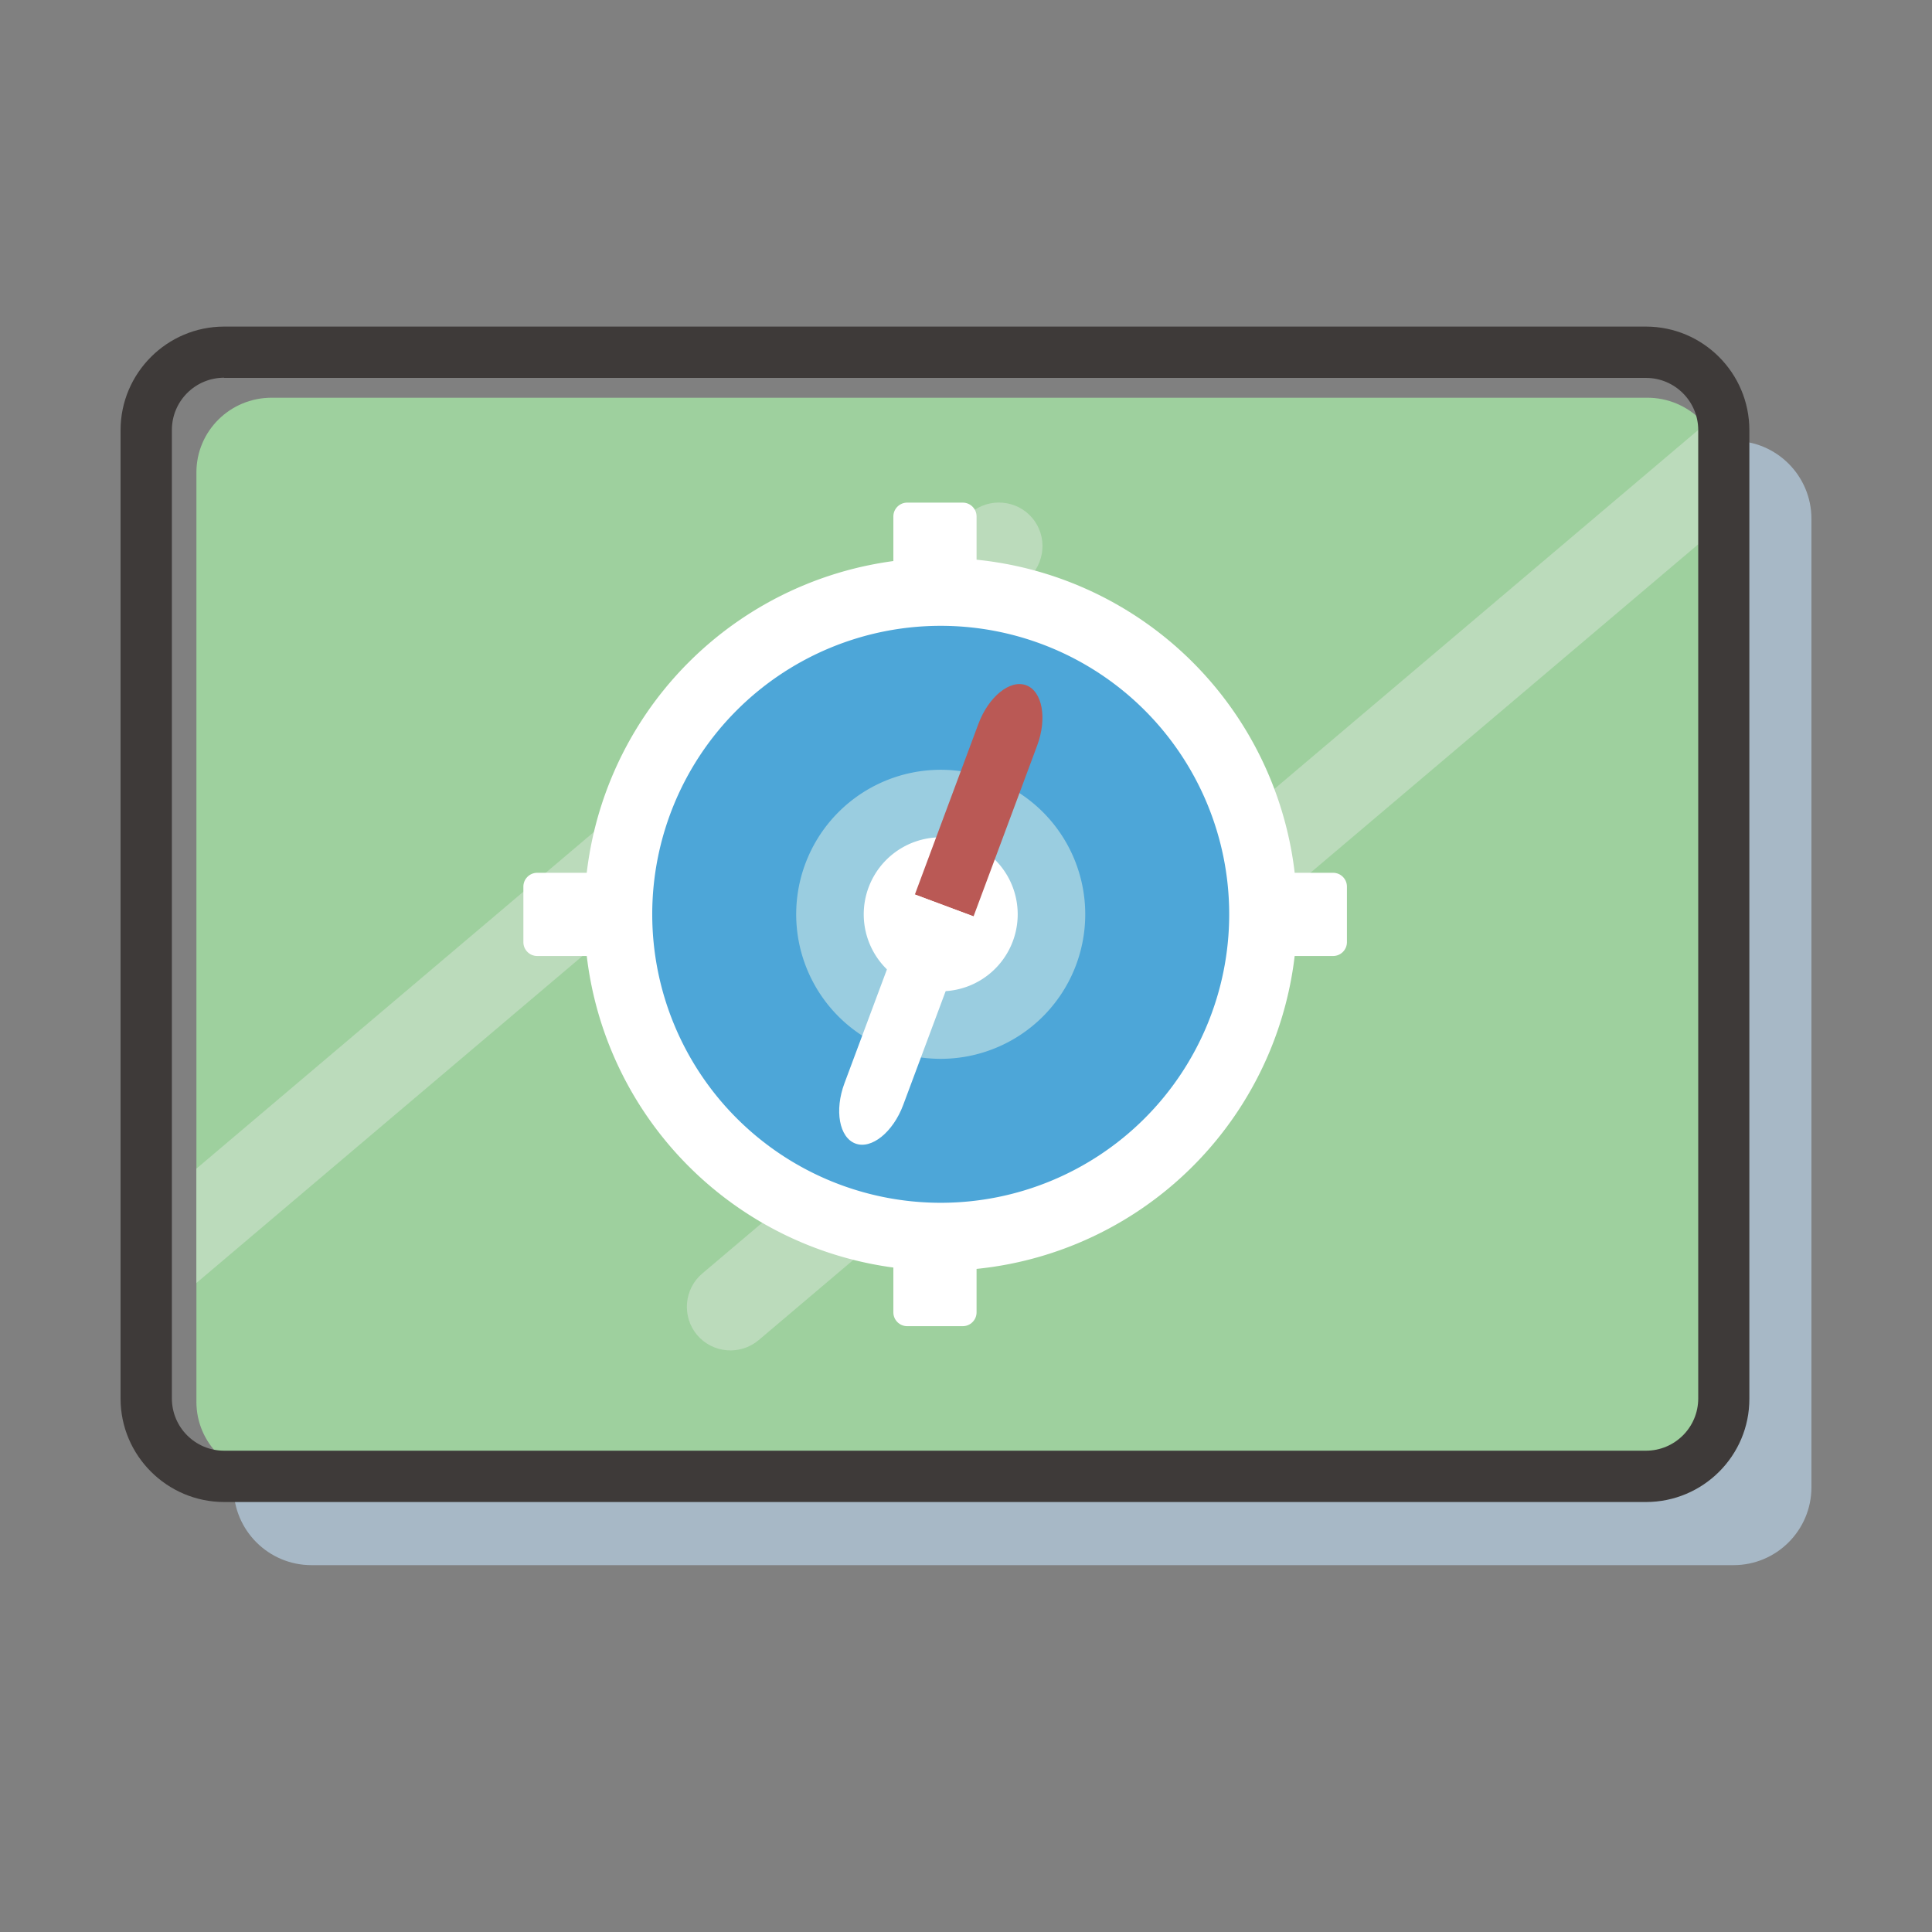
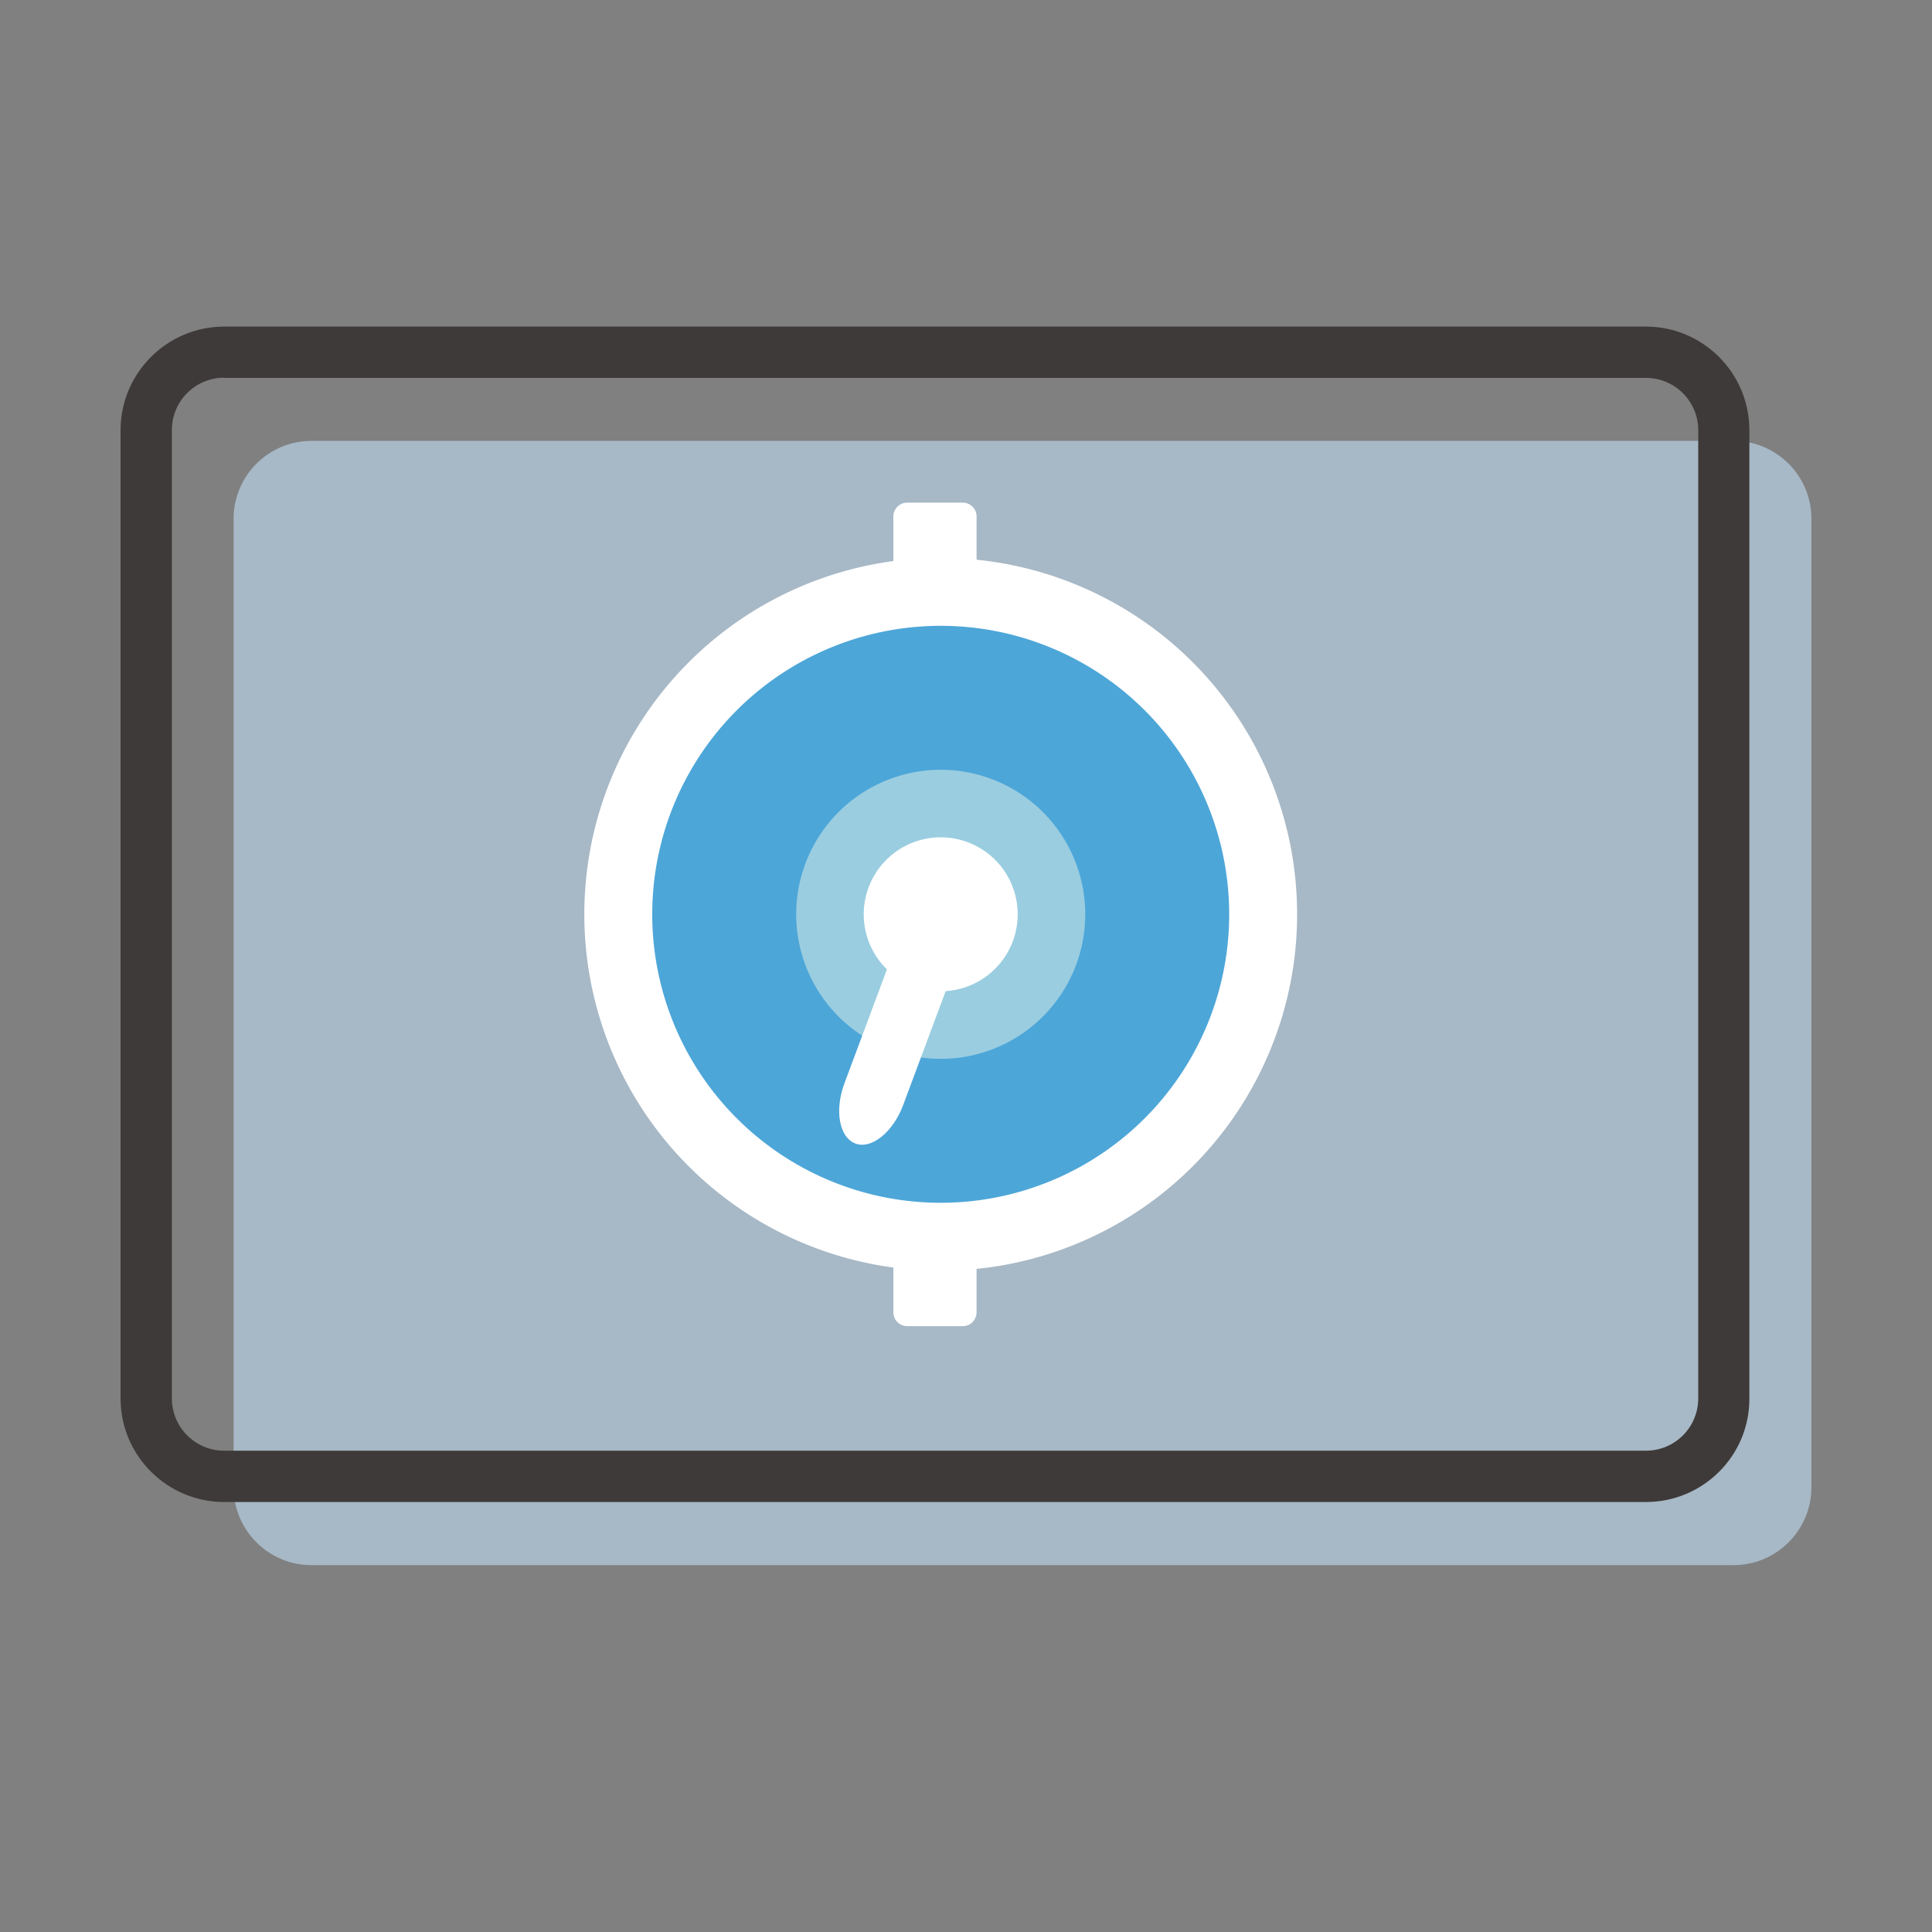
<svg xmlns="http://www.w3.org/2000/svg" width="800px" height="800px" viewBox="0 0 1024 1024" class="icon" version="1.1">
  <rect x="0" y="0" width="1024" height="1024" fill="#808080" stroke="none" />
  <path d="M318.7 233.667H165.1c-22.8 0-41.3 18.5-41.3 41.3v513.3c0 22.8 18.5 41.3 41.3 41.3h753.7c22.8 0 41.3-18.5 41.3-41.3V274.967c0-22.8-18.5-41.3-41.3-41.3H318.7z" fill="#A7B8C6" />
-   <path d="M292.6 210.8H144c-22.1 0-39.9 17.7-39.9 39.6V743c0 21.9 17.9 39.6 39.9 39.6h729.1c22.1 0 39.9-17.7 39.9-39.6V250.4c0-21.9-17.9-39.6-39.9-39.6H292.6z" fill="#9ED09E" />
-   <path d="M372.2 675c-9.7 8.2-10.9 22.9-2.7 32.6 8.2 9.7 22.9 10.9 32.6 2.7l498.1-421.9v-60.6L372.2 675zM547.1 274.5c-8.2-9.7-22.9-10.9-32.6-2.7L104.1 619.4V680l440.3-372.9c9.7-8.3 10.9-22.9 2.7-32.6z" fill="#BBDBBB" />
  <path d="M498.6 484.6m-188.9 0a188.9 188.9 0 1 0 377.8 0 188.9 188.9 0 1 0-377.8 0Z" fill="#FFFFFF" />
-   <path d="M706.6 506.7H284.7c-4 0-7.3-3.3-7.3-7.3v-29.5c0-4 3.3-7.3 7.3-7.3h421.9c4 0 7.3 3.3 7.3 7.3v29.5c0 4-3.3 7.3-7.3 7.3z" fill="#FFFFFF" />
  <path d="M473.5 695.6V273.7c0-4 3.3-7.3 7.3-7.3h29.5c4 0 7.3 3.3 7.3 7.3v421.9c0 4-3.3 7.3-7.3 7.3h-29.5c-4 0-7.3-3.3-7.3-7.3z" fill="#FFFFFF" />
  <path d="M498.6 484.6m-152.9 0a152.9 152.9 0 1 0 305.8 0 152.9 152.9 0 1 0-305.8 0Z" fill="#4DA6D8" />
  <path d="M498.6 484.6m-76.6 0a76.6 76.6 0 1 0 153.2 0 76.6 76.6 0 1 0-153.2 0Z" fill="#9ACDE0" />
  <path d="M498.6 484.6m-40.8 0a40.8 40.8 0 1 0 81.6 0 40.8 40.8 0 1 0-81.6 0Z" fill="#FFFFFF" />
-   <path d="M549.7 395.2c5.4-14.4 2.8-28.8-5.8-32-8.5-3.2-19.9 6-25.3 20.4l-33.7 90.5 31.1 11.6 33.7-90.5z" fill="#BA5955" />
  <path d="M484.9 474.1l-37.3 100c-5.4 14.4-2.8 28.8 5.8 32 8.5 3.2 19.9-6 25.3-20.4l37.3-100-31.1-11.6z" fill="#FFFFFF" />
  <path d="M872.4 796.1H118.8c-30.2 0-54.9-24.6-54.9-54.8V228c0-30.2 24.6-54.9 54.9-54.9h753.6c30.2 0 54.8 24.6 54.8 54.9v513.3c0.1 30.2-24.5 54.8-54.8 54.8zM118.8 200.2c-15.3 0-27.7 12.4-27.7 27.7v513.3c0 15.3 12.4 27.7 27.7 27.7h753.6c15.3 0 27.7-12.4 27.7-27.7V228c0-15.3-12.4-27.7-27.7-27.7H118.8z" fill="#3E3A39" />
</svg>